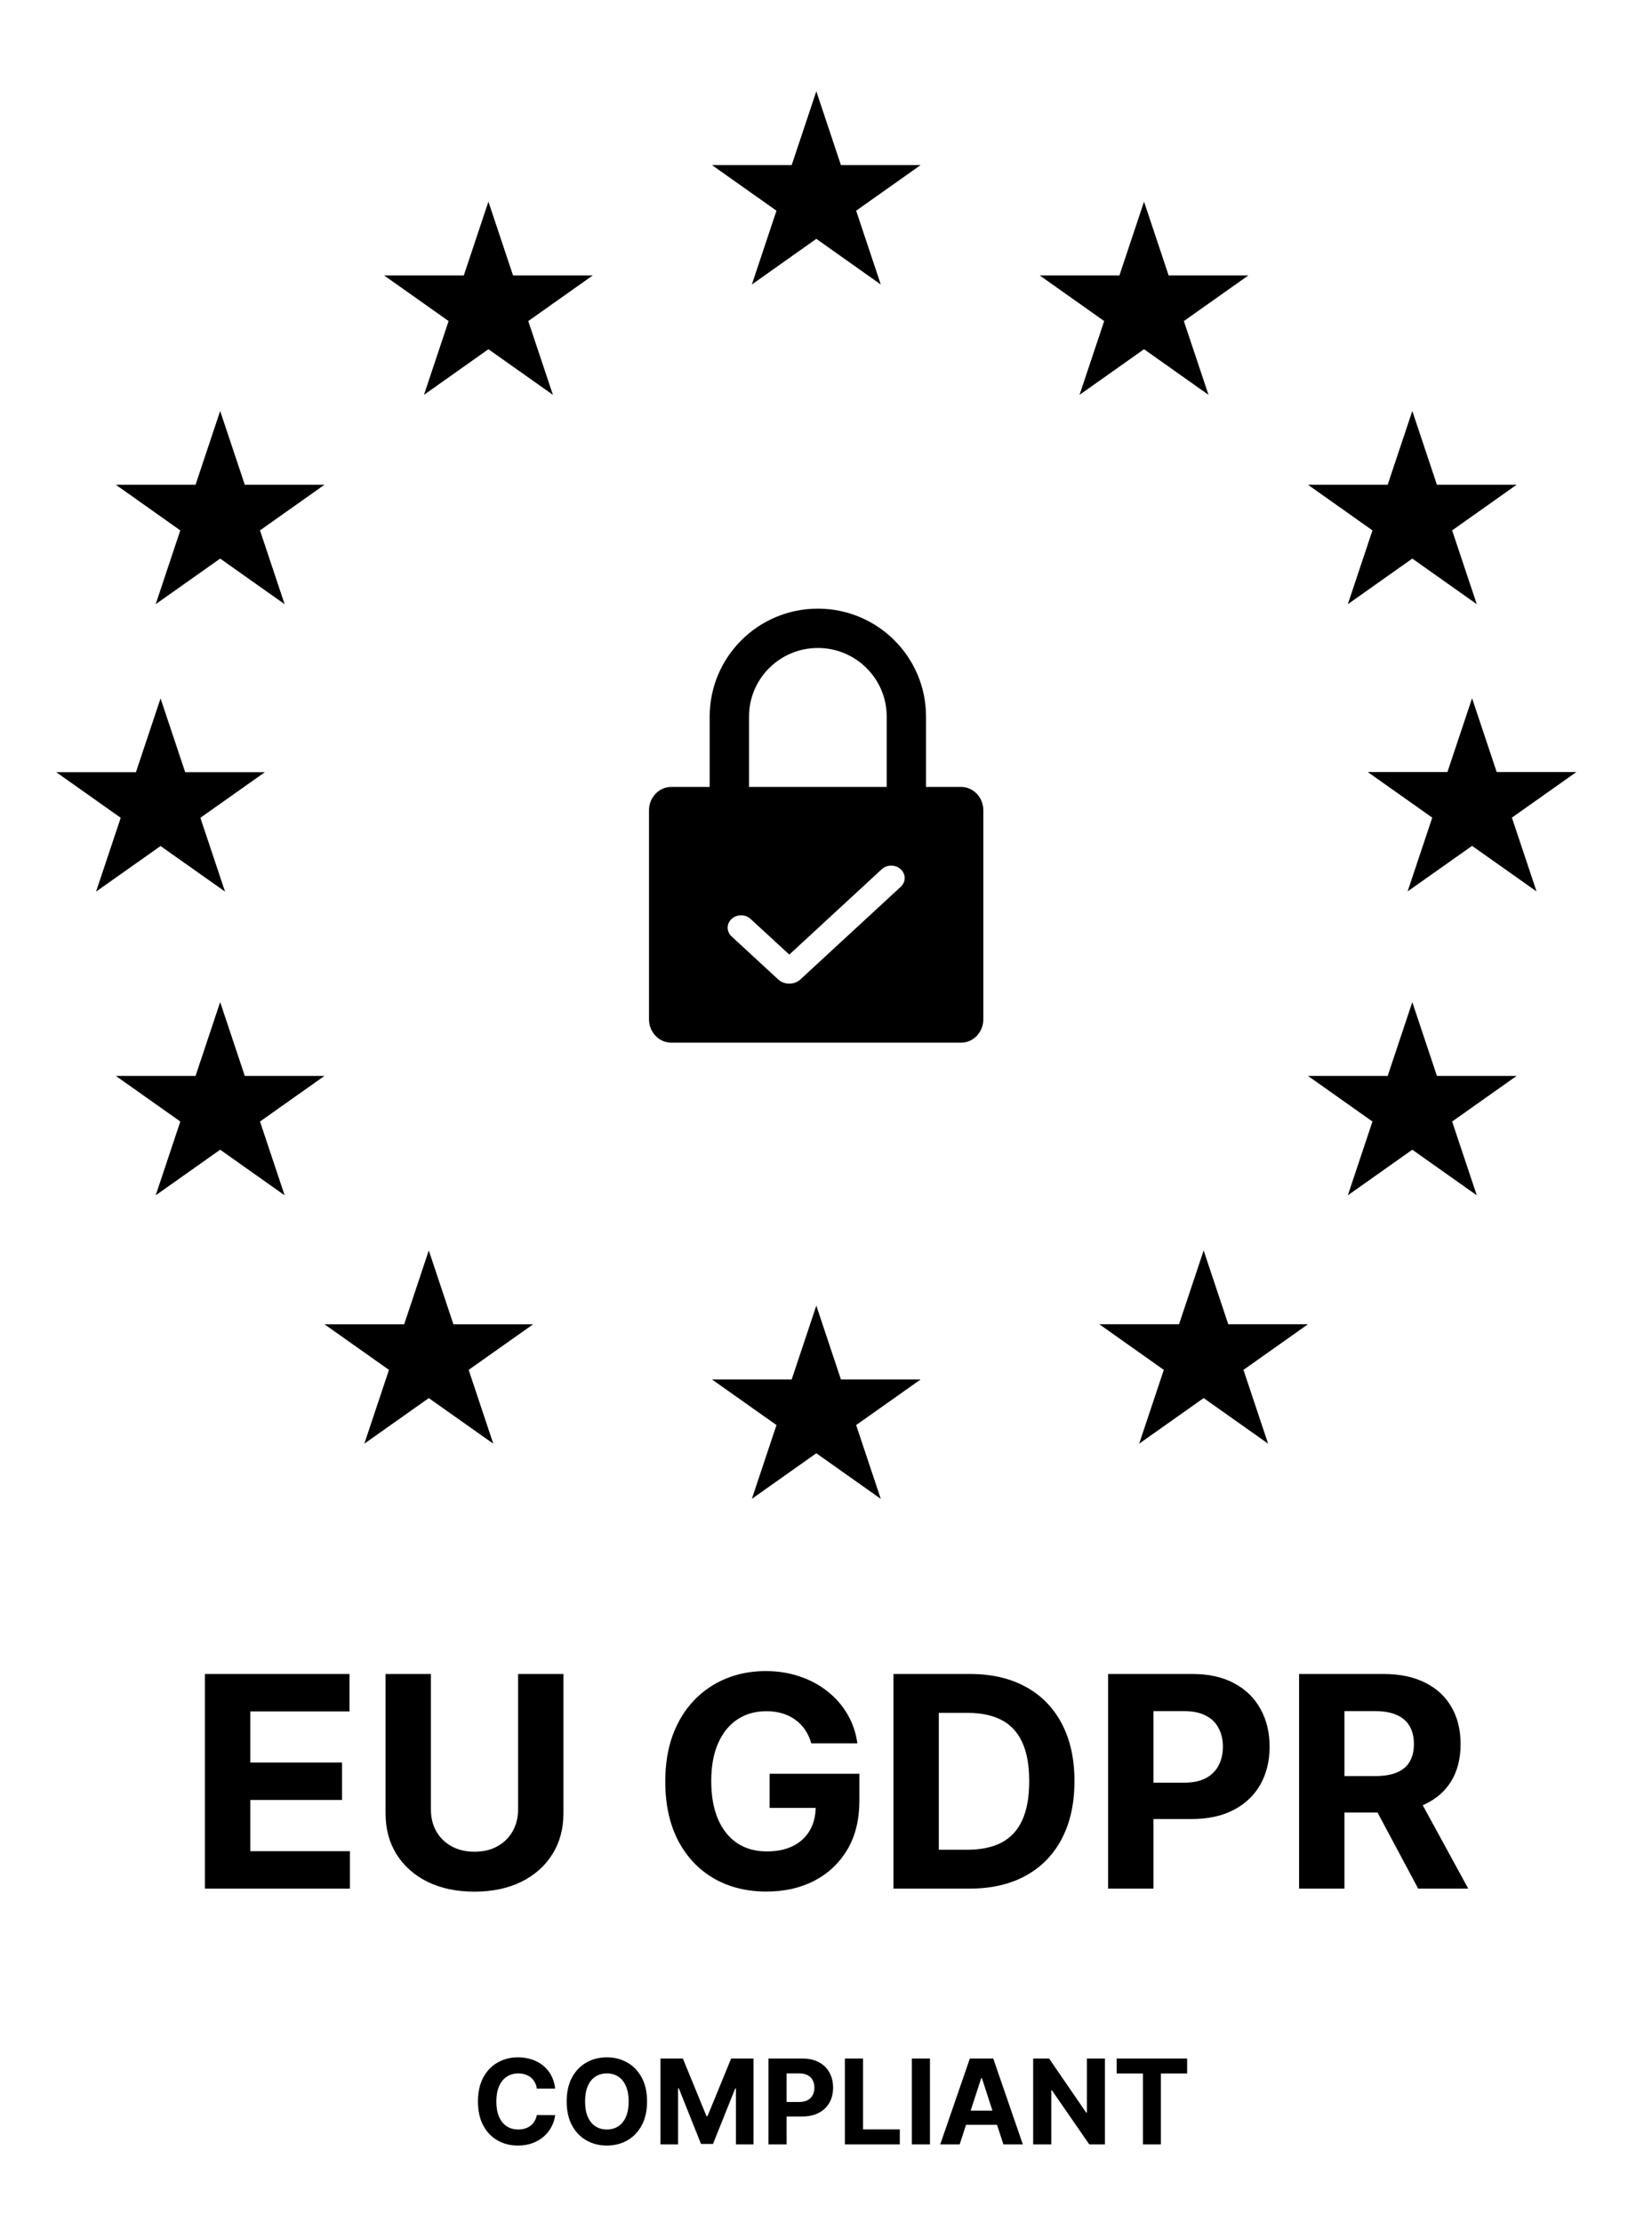
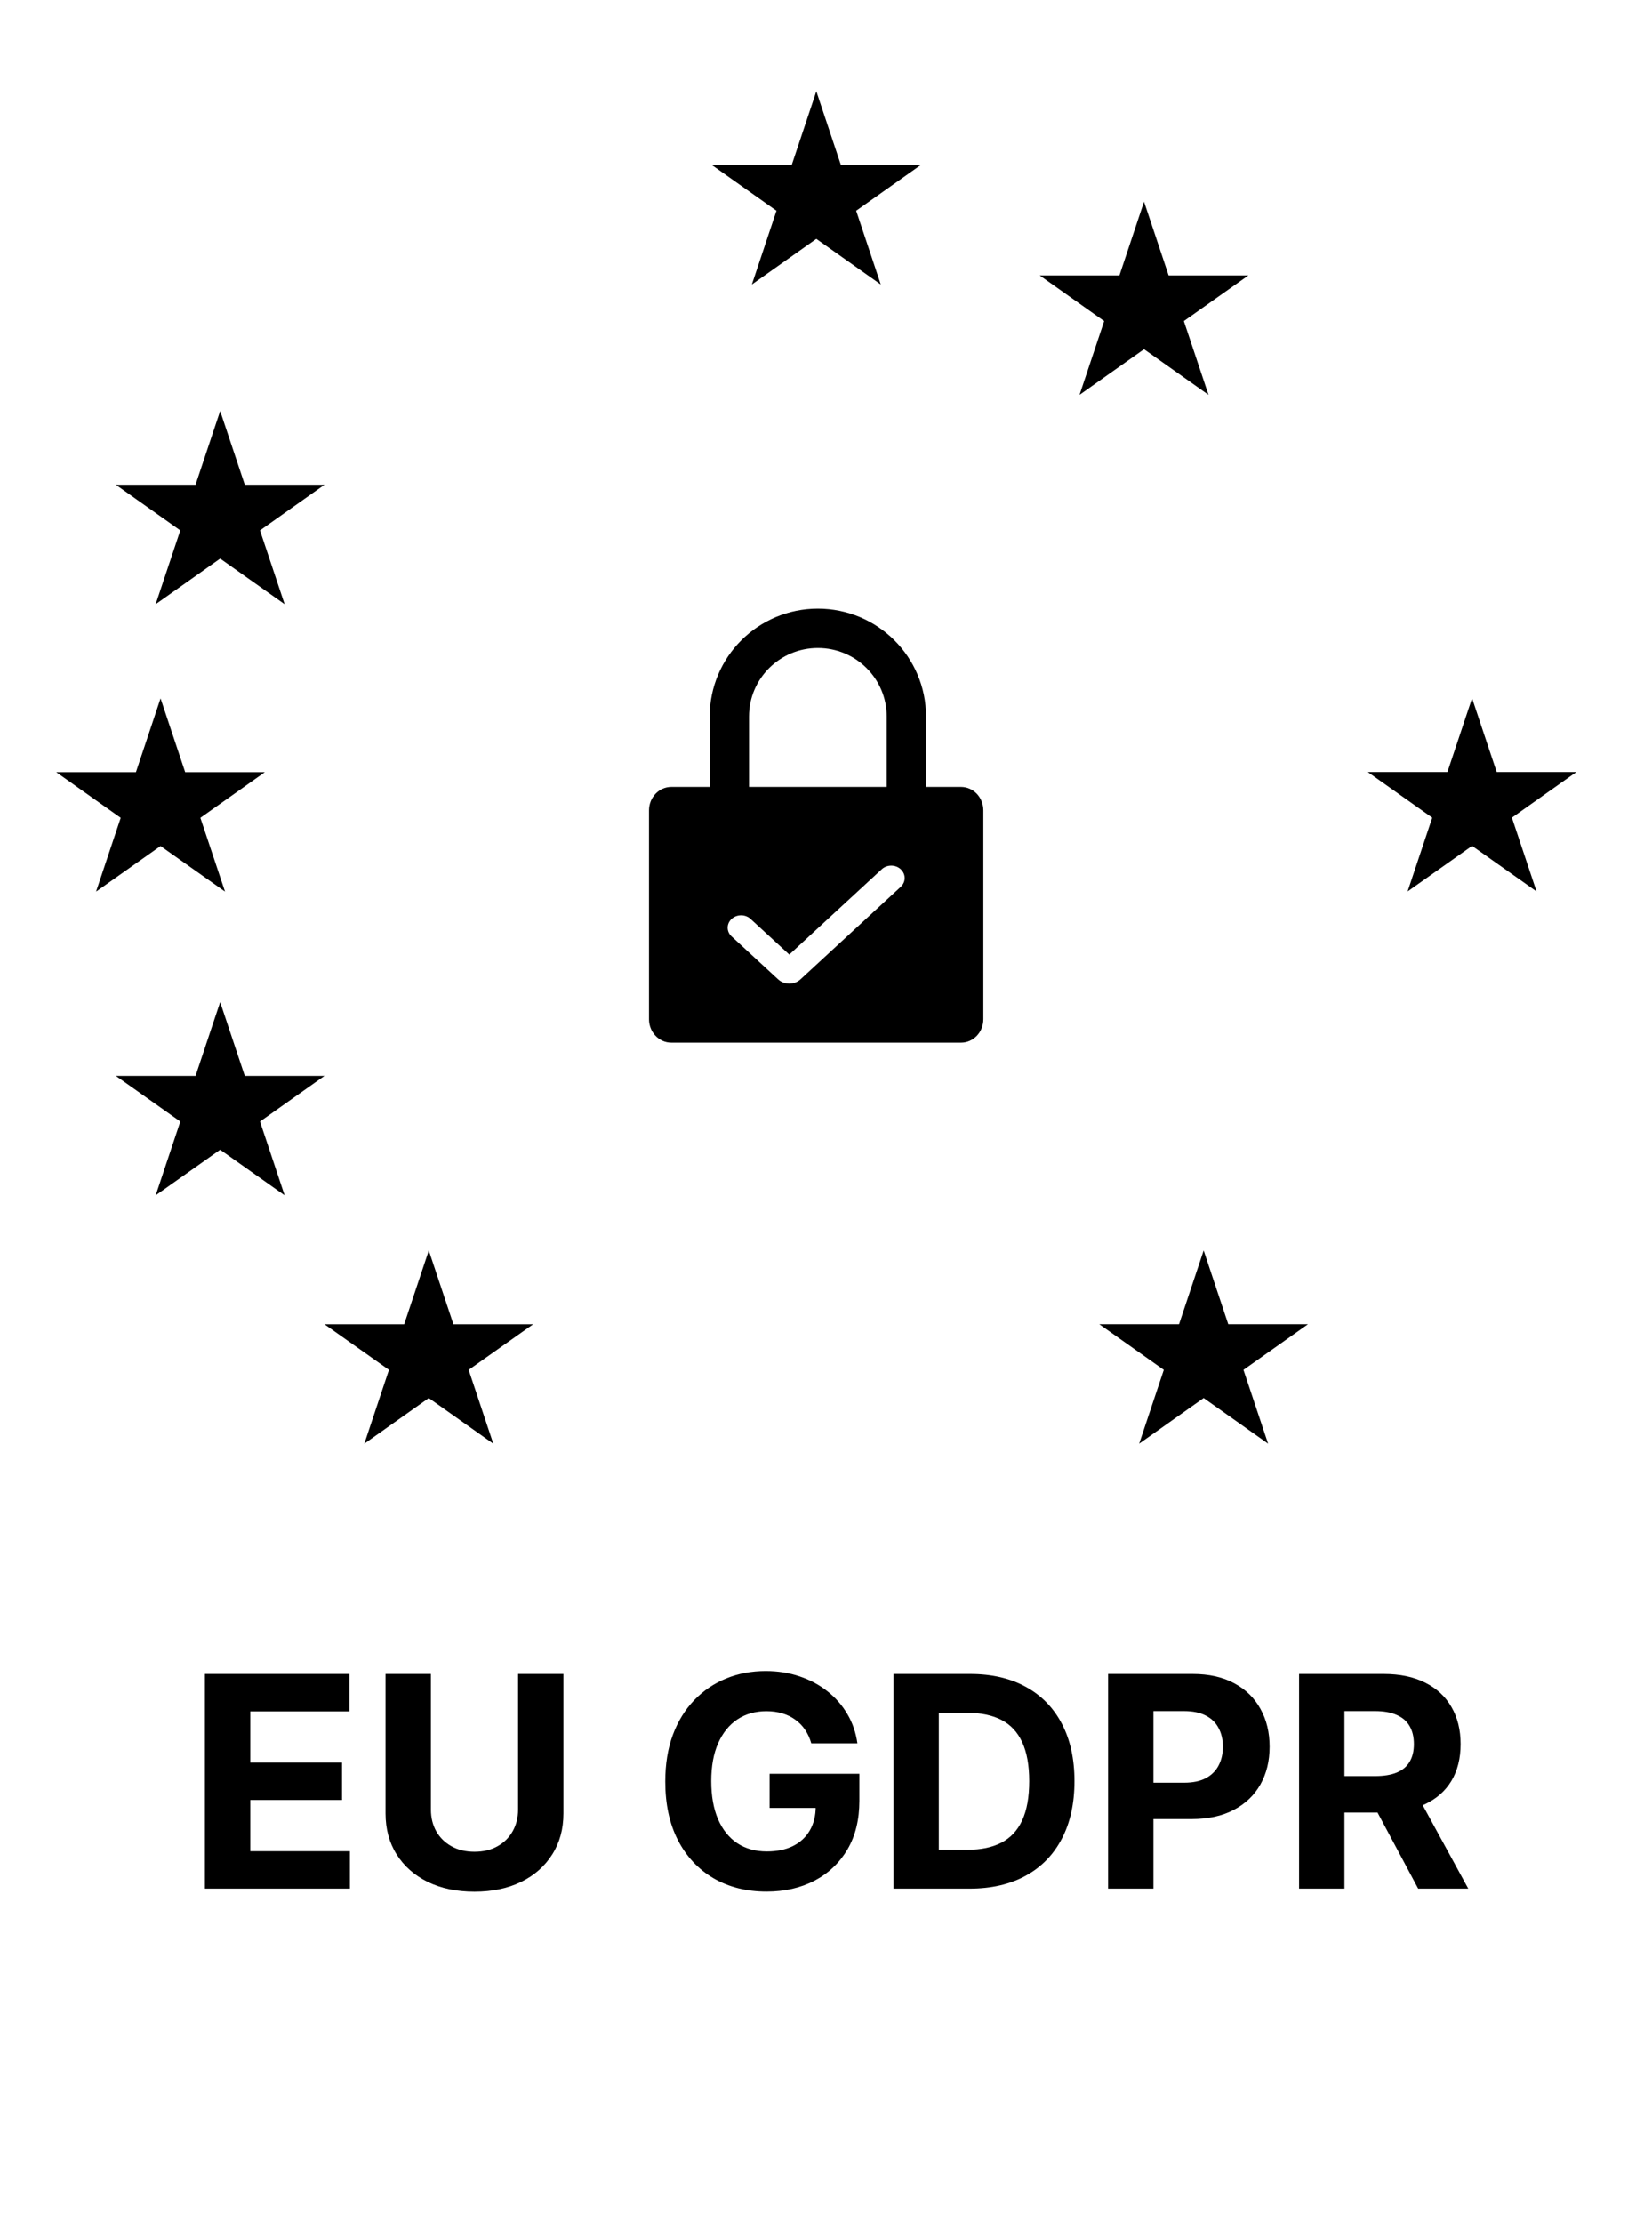
<svg xmlns="http://www.w3.org/2000/svg" width="84" height="113" viewBox="0 0 84 113" fill="none">
  <rect x="0" y="0" width="84" height="113" fill="#808080" stroke="none" />
  <g clip-path="url(#clip0_1655_26)">
    <rect width="84" height="113" fill="white" />
    <rect width="84" height="124" fill="white" />
    <path d="M41.508 4.641L42.759 8.392H46.811L43.533 10.71L44.785 14.461L41.508 12.141L38.23 14.461L39.482 10.71L36.203 8.392H40.255L41.508 4.641Z" fill="black" />
-     <path d="M41.508 66.367L42.759 70.119H46.811L43.533 72.437L44.785 76.188L41.508 73.87L38.23 76.188L39.482 72.437L36.203 70.119H40.255L41.508 66.367Z" fill="black" />
    <path d="M58.171 10.25L59.422 14.001H63.475L60.196 16.32L61.449 20.07L58.171 17.751L54.892 20.07L56.145 16.32L52.867 14.001H56.92L58.171 10.25Z" fill="black" />
-     <path d="M71.812 20.891L73.063 24.641H77.115L73.837 26.96L75.09 30.711L71.812 28.393L68.534 30.711L69.786 26.96L66.508 24.641H70.559L71.812 20.891Z" fill="black" />
-     <path d="M71.812 50.938L73.064 54.69H77.115L73.837 57.008L75.09 60.758L71.812 58.441L68.534 60.758L69.786 57.008L66.508 54.69H70.56L71.812 50.938Z" fill="black" />
    <path d="M11.195 20.891L12.447 24.641H16.498L13.22 26.96L14.472 30.711L11.195 28.393L7.916 30.711L9.168 26.96L5.891 24.641H9.943L11.195 20.891Z" fill="black" />
    <path d="M74.851 35.492L76.103 39.243H80.154L76.876 41.561L78.129 45.312L74.851 42.996L71.573 45.312L72.826 41.561L69.547 39.243H73.598L74.851 35.492Z" fill="black" />
    <path d="M8.164 35.5L9.416 39.251H13.467L10.189 41.569L11.442 45.32L8.164 43.004L4.885 45.32L6.138 41.569L2.859 39.251H6.912L8.164 35.5Z" fill="black" />
    <path d="M11.195 50.938L12.447 54.69H16.498L13.221 57.008L14.472 60.758L11.195 58.441L7.917 60.758L9.169 57.008L5.891 54.69H9.943L11.195 50.938Z" fill="black" />
    <path d="M61.203 63.562L62.454 67.313H66.506L63.227 69.632L64.48 73.383L61.203 71.065L57.924 73.383L59.177 69.632L55.898 67.313H59.951L61.203 63.562Z" fill="black" />
-     <path d="M24.835 10.25L26.087 14.001H30.139L26.861 16.32L28.114 20.07L24.835 17.751L21.558 20.07L22.81 16.32L19.531 14.001H23.583L24.835 10.25Z" fill="black" />
    <path d="M21.803 63.562L23.055 67.315H27.108L23.83 69.632L25.082 73.383L21.803 71.066L18.526 73.383L19.778 69.632L16.5 67.315H20.551L21.803 63.562Z" fill="black" />
    <path d="M33 41.191C33 40.533 33.508 40 34.133 40H48.867C49.493 40 50 40.533 50 41.191V51.809C50 52.467 49.493 53 48.867 53H34.133C33.508 53 33 52.467 33 51.809V41.191Z" fill="black" />
    <path d="M39.568 49.784L37.2 47.599C36.933 47.353 36.933 46.956 37.2 46.71C37.464 46.466 37.895 46.464 38.161 46.706L38.164 46.709L40.134 48.522L44.835 44.184C45.099 43.94 45.529 43.939 45.795 44.18L45.8 44.185C46.067 44.433 46.067 44.832 45.798 45.079L40.7 49.784C40.389 50.07 39.885 50.072 39.573 49.788L39.568 49.784Z" fill="white" />
    <path d="M46.086 40.144V36.422C46.086 33.945 44.071 31.938 41.586 31.938C39.101 31.938 37.086 33.945 37.086 36.422V40.144" stroke="black" stroke-width="2" />
    <path d="M10.42 96V85.091H17.771V86.993H12.726V89.592H17.392V91.494H12.726V94.098H17.792V96H10.42ZM26.343 85.091H28.649V92.175C28.649 92.971 28.459 93.667 28.079 94.263C27.703 94.86 27.175 95.325 26.497 95.659C25.819 95.989 25.029 96.154 24.127 96.154C23.221 96.154 22.429 95.989 21.751 95.659C21.073 95.325 20.546 94.86 20.169 94.263C19.793 93.667 19.604 92.971 19.604 92.175V85.091H21.911V91.978C21.911 92.394 22.001 92.763 22.183 93.086C22.367 93.409 22.626 93.663 22.96 93.848C23.294 94.033 23.683 94.125 24.127 94.125C24.574 94.125 24.963 94.033 25.293 93.848C25.627 93.663 25.885 93.409 26.066 93.086C26.25 92.763 26.343 92.394 26.343 91.978V85.091ZM41.252 88.617C41.178 88.358 41.073 88.129 40.938 87.93C40.803 87.728 40.638 87.557 40.443 87.419C40.251 87.277 40.031 87.168 39.782 87.094C39.537 87.019 39.265 86.982 38.967 86.982C38.409 86.982 37.919 87.12 37.497 87.397C37.078 87.674 36.751 88.077 36.517 88.606C36.282 89.132 36.165 89.775 36.165 90.535C36.165 91.295 36.281 91.941 36.511 92.474C36.742 93.006 37.069 93.413 37.492 93.694C37.914 93.971 38.413 94.109 38.988 94.109C39.51 94.109 39.956 94.017 40.325 93.832C40.698 93.644 40.982 93.379 41.178 93.038C41.376 92.697 41.476 92.294 41.476 91.829L41.945 91.898H39.132V90.162H43.697V91.536C43.697 92.495 43.495 93.319 43.09 94.008C42.685 94.693 42.127 95.222 41.417 95.595C40.707 95.965 39.894 96.149 38.978 96.149C37.955 96.149 37.056 95.924 36.282 95.473C35.508 95.018 34.904 94.374 34.471 93.539C34.041 92.701 33.827 91.707 33.827 90.556C33.827 89.672 33.955 88.883 34.21 88.191C34.469 87.495 34.832 86.906 35.297 86.423C35.762 85.94 36.304 85.572 36.922 85.32C37.539 85.068 38.209 84.942 38.93 84.942C39.548 84.942 40.123 85.032 40.656 85.213C41.188 85.391 41.66 85.643 42.072 85.97C42.488 86.296 42.827 86.685 43.09 87.136C43.353 87.584 43.521 88.077 43.596 88.617H41.252ZM49.297 96H45.43V85.091H49.329C50.426 85.091 51.371 85.309 52.163 85.746C52.955 86.179 53.563 86.803 53.99 87.616C54.419 88.429 54.634 89.402 54.634 90.535C54.634 91.671 54.419 92.648 53.99 93.465C53.563 94.281 52.951 94.908 52.152 95.345C51.356 95.782 50.405 96 49.297 96ZM47.736 94.024H49.201C49.883 94.024 50.456 93.903 50.921 93.662C51.39 93.416 51.742 93.038 51.976 92.527C52.214 92.012 52.333 91.348 52.333 90.535C52.333 89.729 52.214 89.07 51.976 88.559C51.742 88.047 51.392 87.671 50.927 87.429C50.462 87.188 49.888 87.067 49.206 87.067H47.736V94.024ZM56.343 96V85.091H60.647C61.474 85.091 62.179 85.249 62.761 85.565C63.344 85.877 63.788 86.312 64.093 86.87C64.402 87.424 64.556 88.063 64.556 88.788C64.556 89.512 64.4 90.151 64.088 90.705C63.775 91.259 63.322 91.691 62.729 92C62.14 92.309 61.426 92.463 60.588 92.463H57.845V90.615H60.215C60.659 90.615 61.025 90.538 61.312 90.386C61.604 90.229 61.82 90.015 61.962 89.741C62.108 89.464 62.181 89.146 62.181 88.788C62.181 88.425 62.108 88.109 61.962 87.84C61.82 87.566 61.604 87.355 61.312 87.206C61.021 87.053 60.652 86.977 60.205 86.977H58.649V96H56.343ZM66.055 96V85.091H70.359C71.182 85.091 71.886 85.238 72.468 85.533C73.054 85.824 73.5 86.238 73.805 86.774C74.114 87.307 74.268 87.934 74.268 88.654C74.268 89.379 74.112 90.002 73.8 90.524C73.487 91.043 73.034 91.44 72.441 91.717C71.852 91.994 71.138 92.133 70.3 92.133H67.418V90.279H69.927C70.368 90.279 70.733 90.219 71.024 90.098C71.316 89.977 71.532 89.796 71.674 89.555C71.82 89.313 71.893 89.013 71.893 88.654C71.893 88.292 71.82 87.987 71.674 87.738C71.532 87.49 71.314 87.302 71.019 87.174C70.728 87.042 70.36 86.977 69.916 86.977H68.361V96H66.055ZM71.946 91.035L74.657 96H72.111L69.458 91.035H71.946Z" fill="black" />
-     <path d="M28.229 106.164H27.296C27.279 106.043 27.244 105.936 27.192 105.842C27.139 105.747 27.072 105.666 26.989 105.599C26.907 105.533 26.812 105.482 26.704 105.446C26.597 105.411 26.482 105.393 26.357 105.393C26.131 105.393 25.934 105.449 25.766 105.561C25.599 105.672 25.469 105.834 25.376 106.047C25.284 106.259 25.238 106.516 25.238 106.818C25.238 107.129 25.284 107.391 25.376 107.602C25.47 107.814 25.601 107.974 25.768 108.082C25.936 108.19 26.13 108.244 26.35 108.244C26.474 108.244 26.588 108.227 26.693 108.195C26.8 108.162 26.894 108.114 26.977 108.052C27.059 107.988 27.127 107.911 27.181 107.82C27.236 107.729 27.275 107.625 27.296 107.509L28.229 107.513C28.205 107.713 28.145 107.906 28.048 108.092C27.953 108.277 27.825 108.442 27.663 108.589C27.502 108.734 27.31 108.849 27.087 108.934C26.866 109.018 26.615 109.06 26.335 109.06C25.946 109.06 25.598 108.972 25.291 108.795C24.986 108.619 24.744 108.364 24.567 108.031C24.391 107.697 24.303 107.293 24.303 106.818C24.303 106.342 24.392 105.938 24.571 105.604C24.75 105.27 24.993 105.016 25.3 104.841C25.607 104.665 25.952 104.577 26.335 104.577C26.588 104.577 26.822 104.612 27.038 104.683C27.256 104.754 27.448 104.858 27.616 104.994C27.783 105.129 27.92 105.295 28.025 105.491C28.131 105.687 28.2 105.911 28.229 106.164ZM32.901 106.818C32.901 107.294 32.811 107.699 32.63 108.033C32.451 108.366 32.207 108.621 31.897 108.798C31.589 108.972 31.242 109.06 30.858 109.06C30.47 109.06 30.122 108.972 29.814 108.795C29.505 108.619 29.262 108.364 29.083 108.031C28.904 107.697 28.814 107.293 28.814 106.818C28.814 106.342 28.904 105.938 29.083 105.604C29.262 105.27 29.505 105.016 29.814 104.841C30.122 104.665 30.47 104.577 30.858 104.577C31.242 104.577 31.589 104.665 31.897 104.841C32.207 105.016 32.451 105.27 32.63 105.604C32.811 105.938 32.901 106.342 32.901 106.818ZM31.966 106.818C31.966 106.51 31.919 106.25 31.827 106.038C31.736 105.827 31.608 105.666 31.441 105.557C31.275 105.447 31.081 105.393 30.858 105.393C30.635 105.393 30.44 105.447 30.274 105.557C30.108 105.666 29.978 105.827 29.886 106.038C29.795 106.25 29.75 106.51 29.75 106.818C29.75 107.126 29.795 107.386 29.886 107.598C29.978 107.81 30.108 107.97 30.274 108.08C30.44 108.189 30.635 108.244 30.858 108.244C31.081 108.244 31.275 108.189 31.441 108.08C31.608 107.97 31.736 107.81 31.827 107.598C31.919 107.386 31.966 107.126 31.966 106.818ZM33.584 104.636H34.722L35.924 107.568H35.975L37.177 104.636H38.315V109H37.42V106.16H37.383L36.254 108.979H35.645L34.515 106.149H34.479V109H33.584V104.636ZM39.075 109V104.636H40.796C41.127 104.636 41.409 104.7 41.642 104.826C41.875 104.951 42.053 105.125 42.175 105.348C42.298 105.57 42.36 105.825 42.36 106.115C42.36 106.405 42.298 106.661 42.173 106.882C42.048 107.104 41.867 107.276 41.629 107.4C41.394 107.523 41.108 107.585 40.773 107.585H39.675V106.846H40.624C40.801 106.846 40.947 106.815 41.062 106.754C41.179 106.692 41.266 106.606 41.322 106.496C41.381 106.386 41.41 106.259 41.41 106.115C41.41 105.97 41.381 105.844 41.322 105.736C41.266 105.626 41.179 105.542 41.062 105.482C40.946 105.421 40.798 105.391 40.619 105.391H39.997V109H39.075ZM42.959 109V104.636H43.882V108.239H45.753V109H42.959ZM47.286 104.636V109H46.364V104.636H47.286ZM48.797 109H47.809L49.315 104.636H50.504L52.008 109H51.02L49.927 105.634H49.893L48.797 109ZM48.736 107.285H51.071V108.005H48.736V107.285ZM56.183 104.636V109H55.386L53.488 106.254H53.456V109H52.534V104.636H53.343L55.227 107.381H55.265V104.636H56.183ZM56.779 105.397V104.636H60.363V105.397H59.027V109H58.115V105.397H56.779Z" fill="black" />
  </g>
  <defs>
    <clipPath id="clip0_1655_26">
      <rect width="84" height="113" fill="white" />
    </clipPath>
  </defs>
</svg>